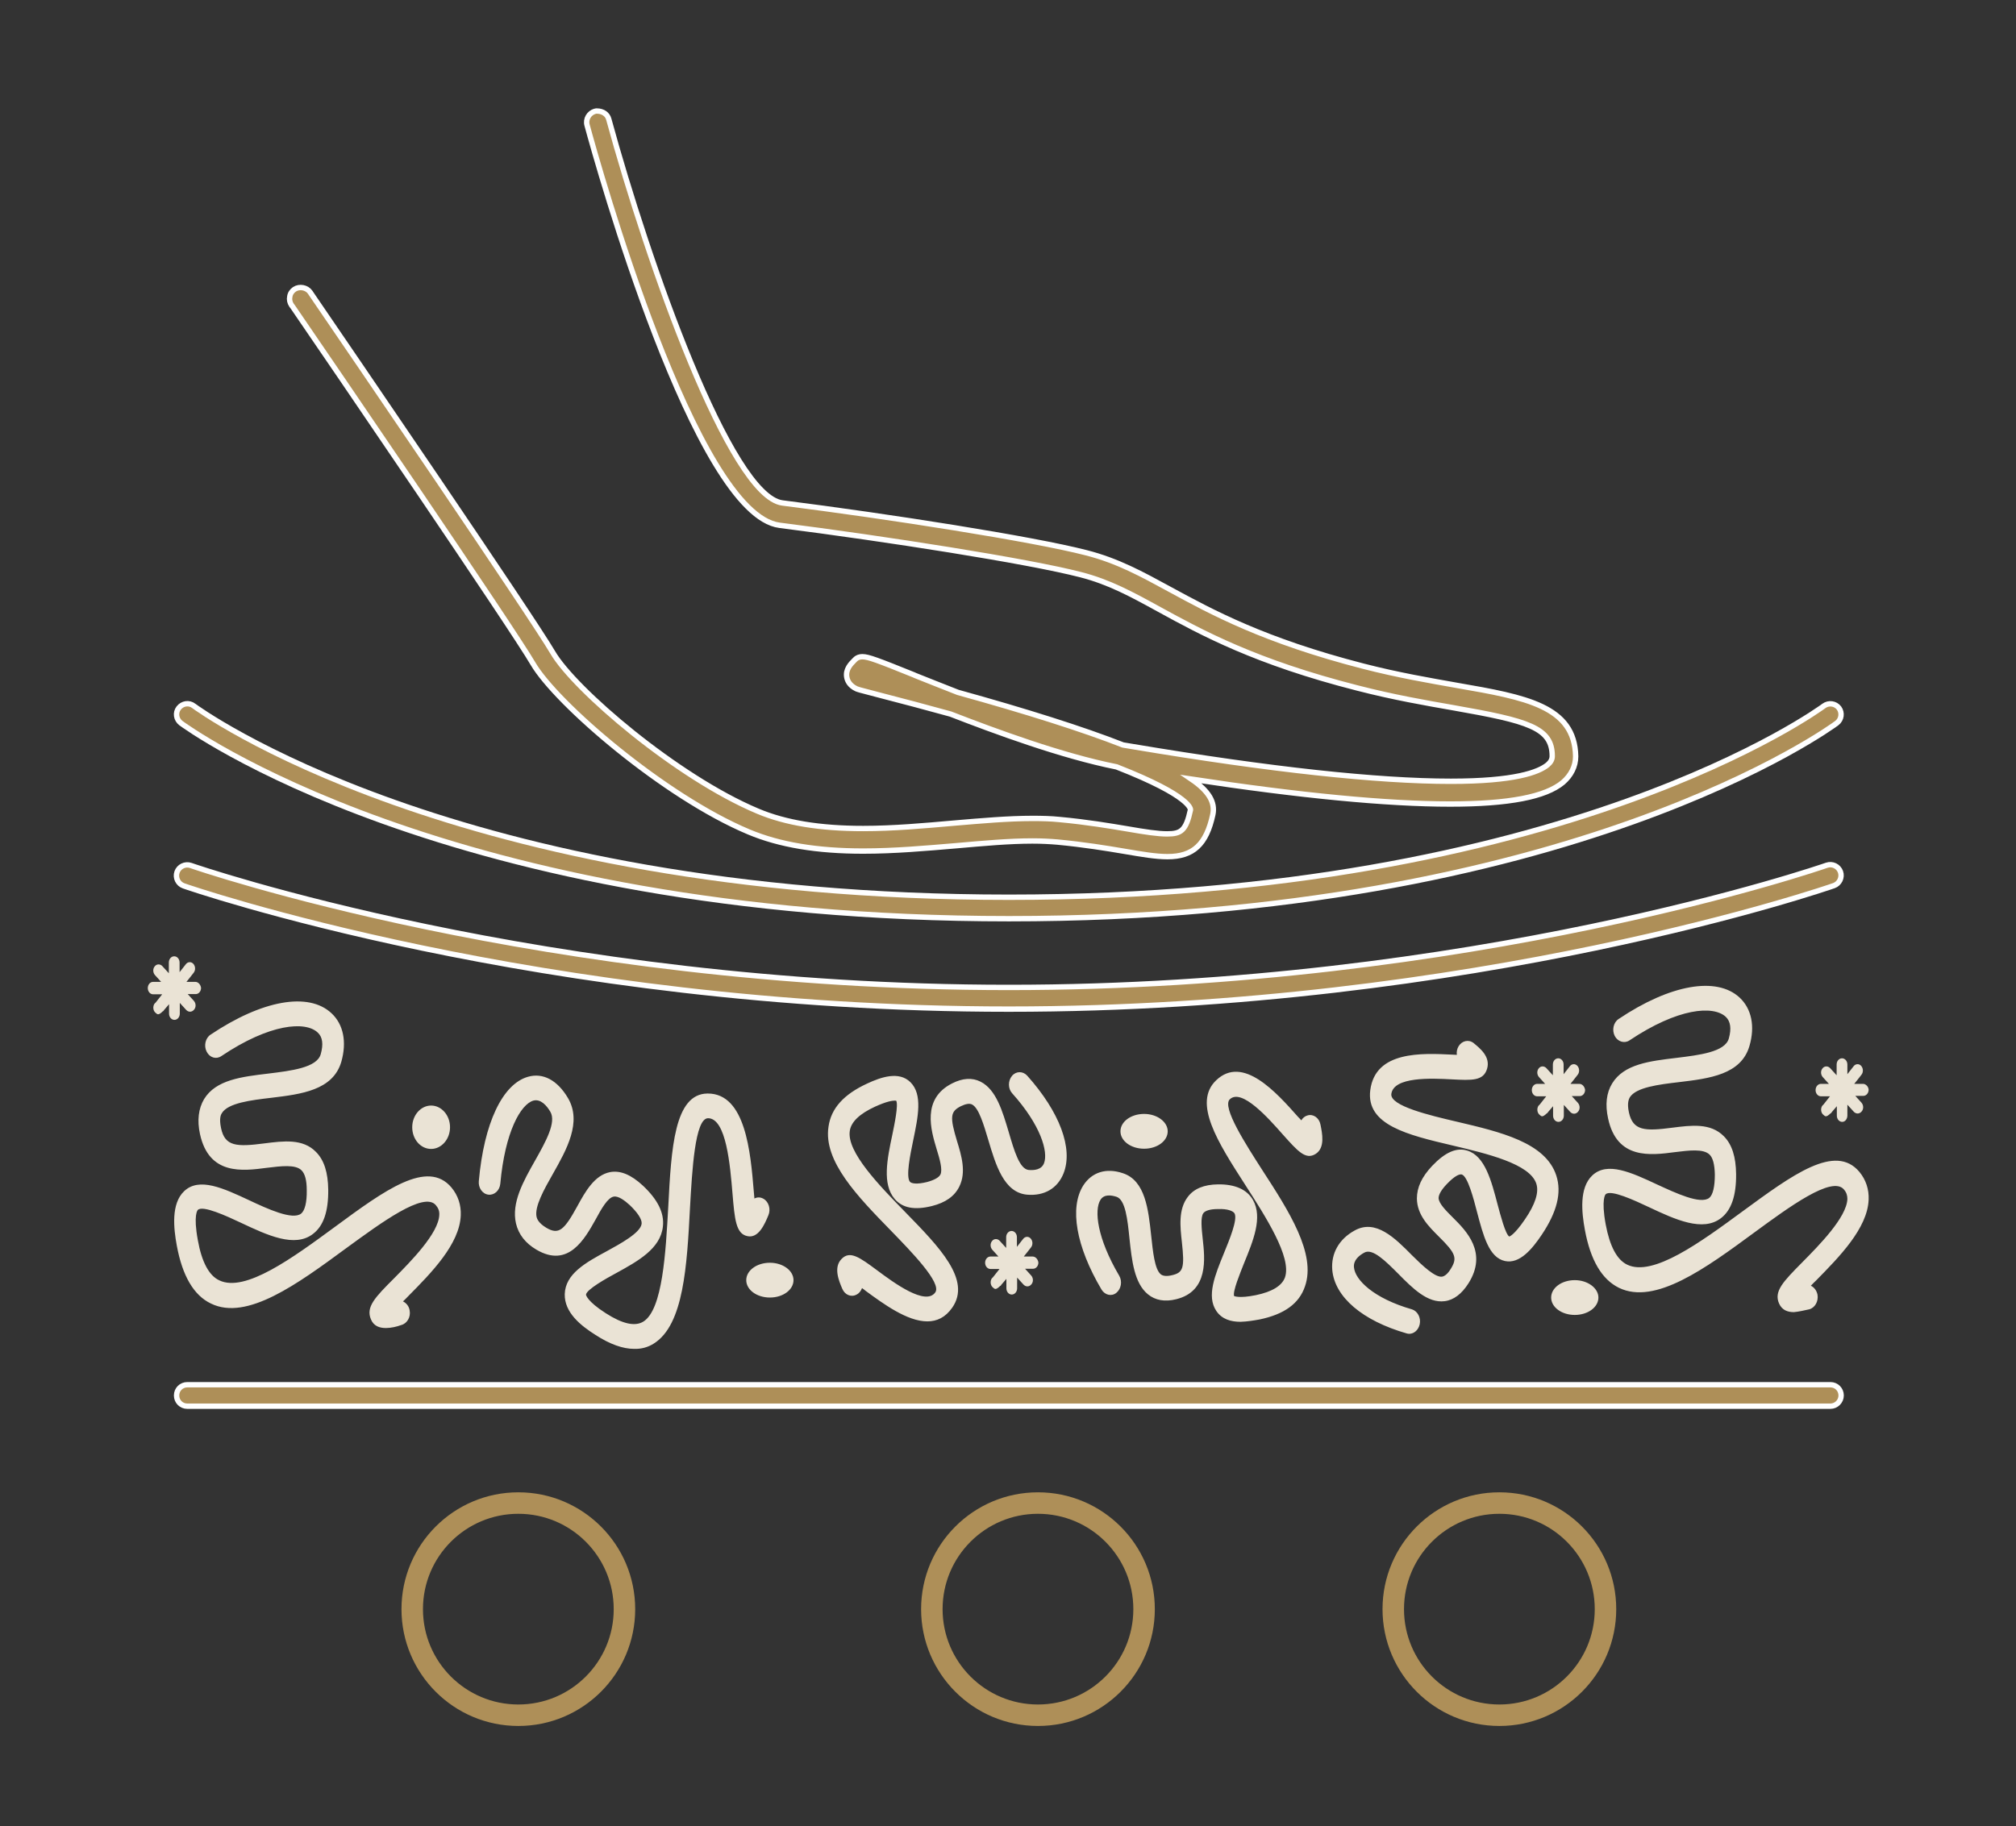
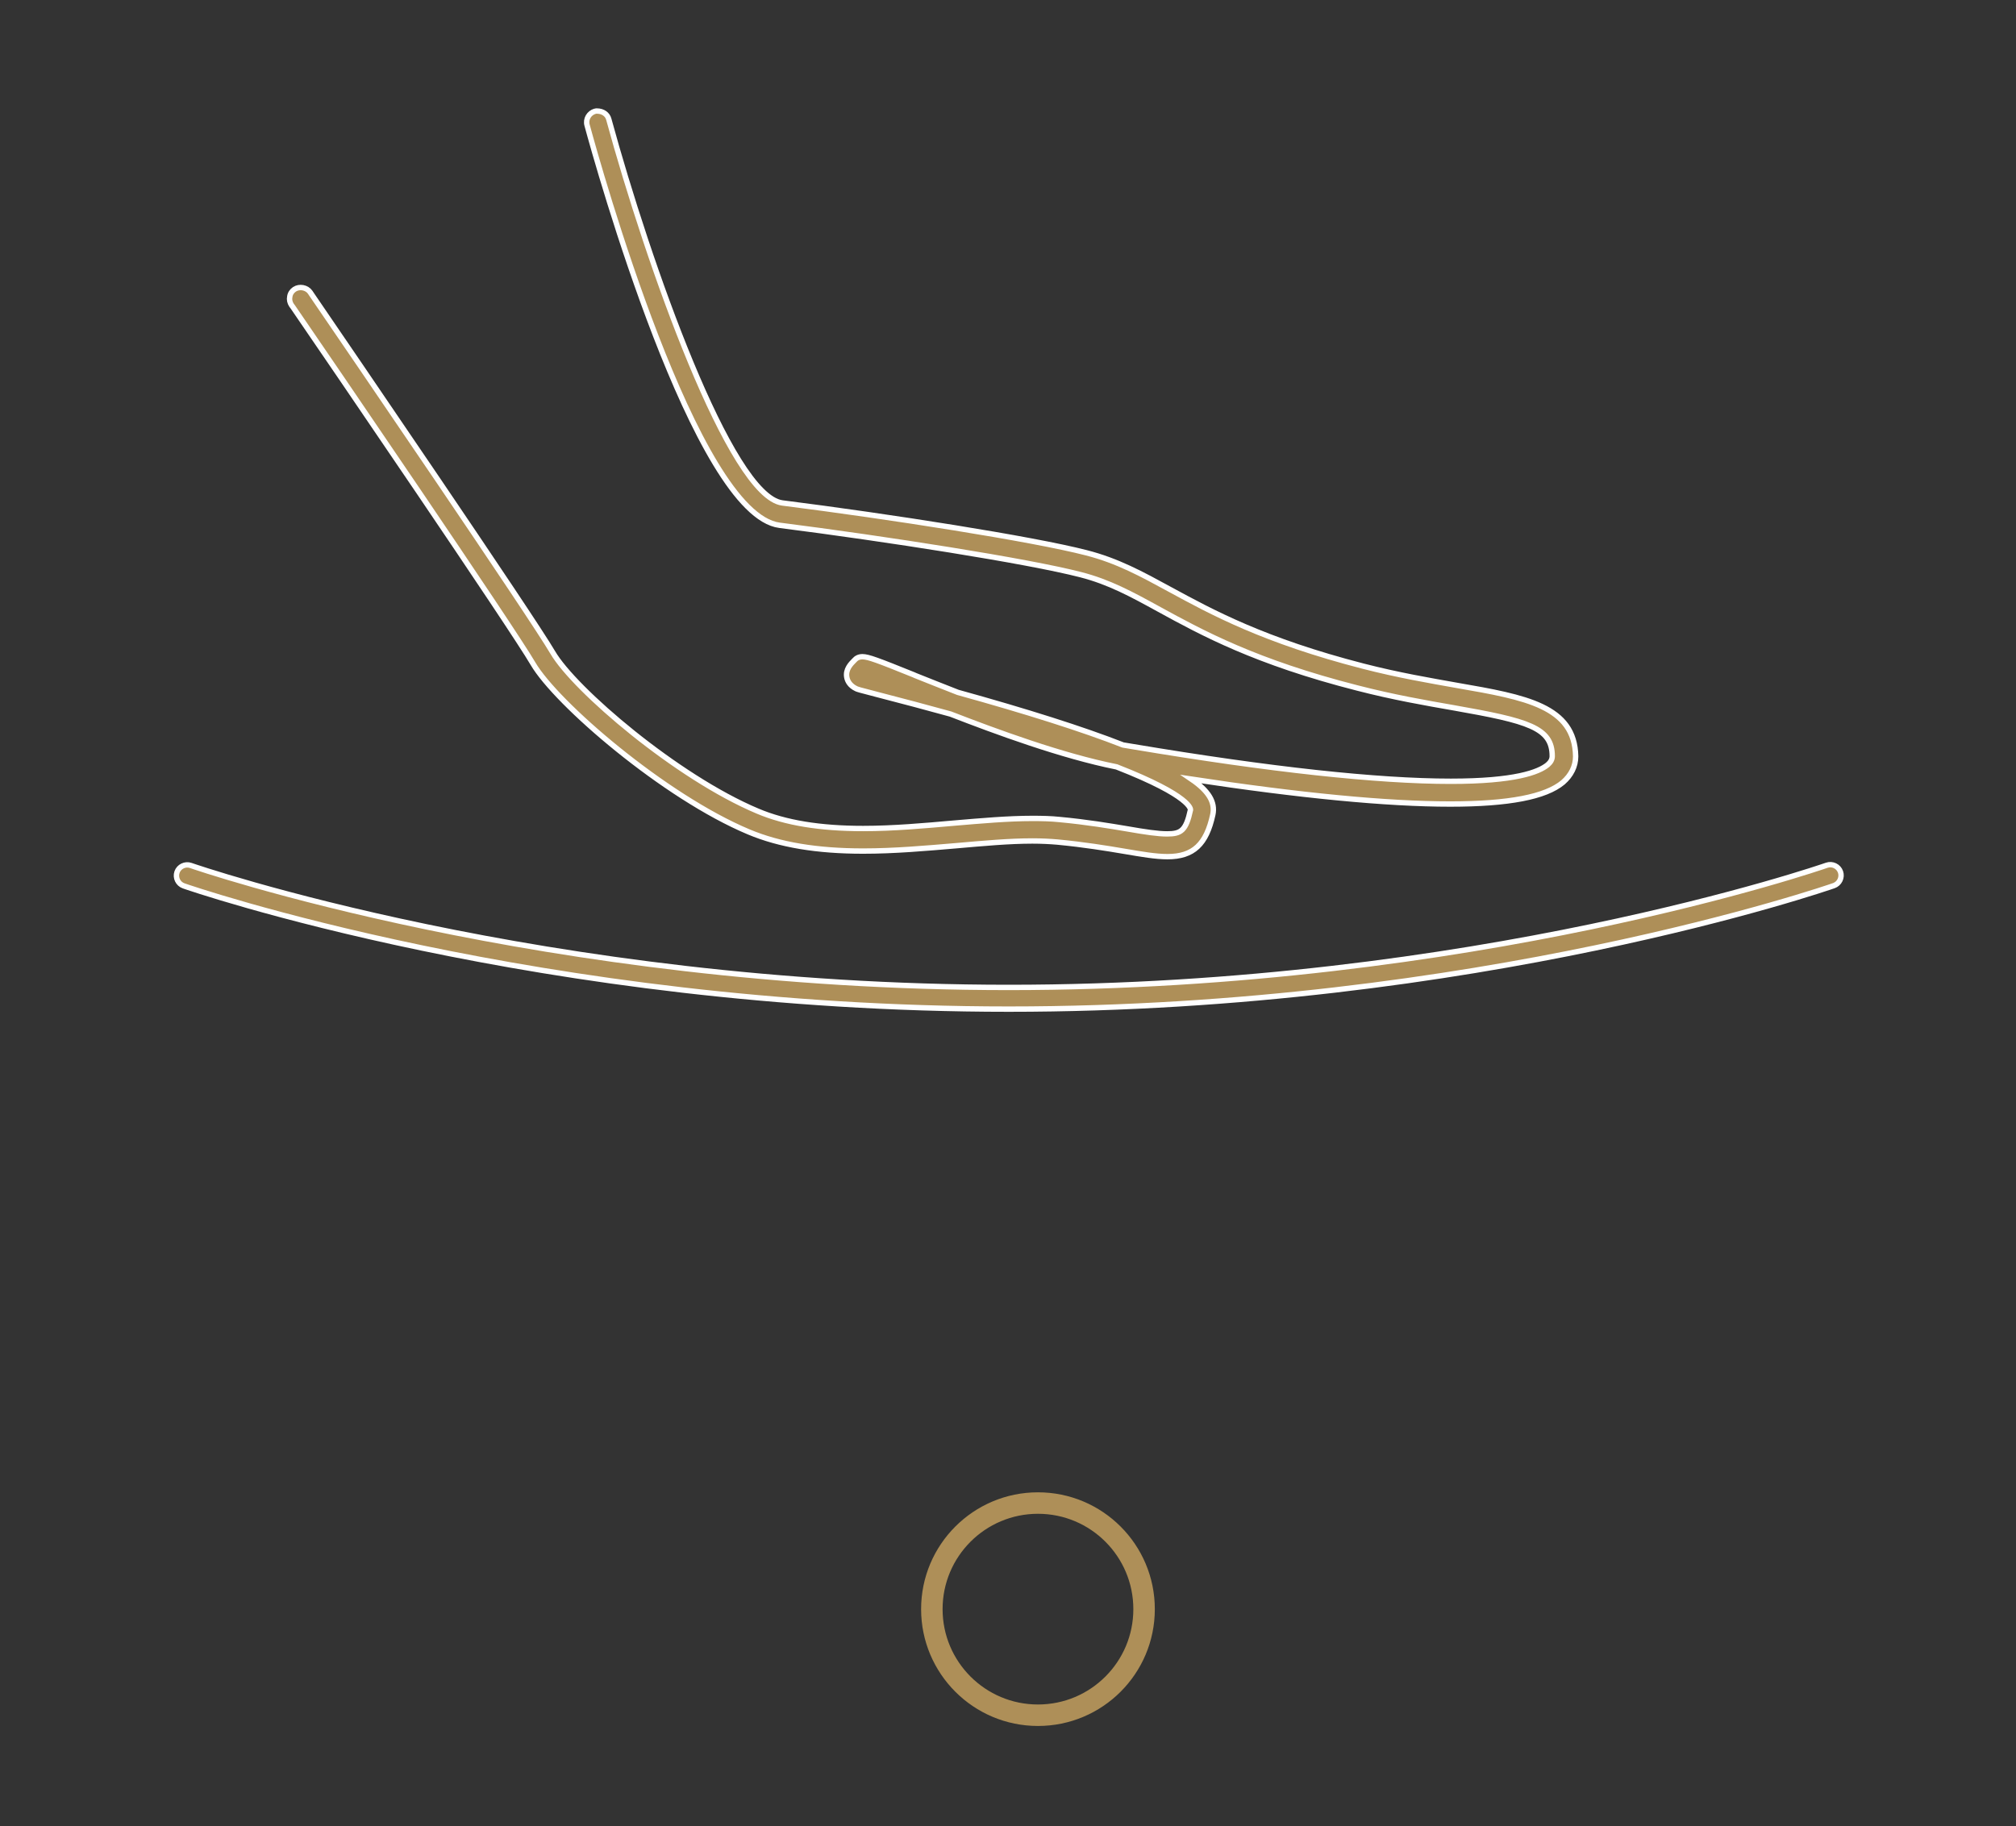
<svg xmlns="http://www.w3.org/2000/svg" viewBox="0 0 93.85 85.04">
  <rect x="0" y="0" width="93.85" height="85.04" fill="#333333" stroke="none" />
  <switch>
    <g>
      <g stroke-miterlimit="10">
-         <path d="m85.21 65.48h-76.49c-.28 0-.5-.22-.5-.5s.22-.5.5-.5h76.49c.28 0 .5.22.5.5s-.23.5-.5.5z" fill="#ae8f58" stroke="#fff" stroke-width=".25" />
        <path d="m85.37 41.24c.26-.09.4-.38.31-.64s-.38-.4-.64-.31c-.16.06-16.45 5.69-38.08 5.69s-37.92-5.62-38.08-5.68c-.26-.09-.55.05-.64.31s.05.55.31.64c.16.06 16.6 5.74 38.41 5.74s38.25-5.69 38.41-5.75z" fill="#ae8f58" stroke="#fff" stroke-width=".25" />
-         <path d="m85.51 33.67c.22-.17.26-.48.1-.7-.17-.22-.48-.26-.7-.1-.12.09-12.07 8.91-37.94 8.91s-37.83-8.82-37.95-8.91c-.22-.17-.53-.12-.7.1s-.12.53.1.7c.12.09 12.31 9.11 38.55 9.11s38.42-9.02 38.54-9.11z" fill="#ae8f58" stroke="#fff" stroke-width=".25" />
-         <circle cx="24.13" cy="74.93" fill="none" r="4.94" stroke="#ae8f58" stroke-linecap="round" stroke-linejoin="round" />
        <circle cx="48.32" cy="74.93" fill="none" r="4.94" stroke="#ae8f58" stroke-linecap="round" stroke-linejoin="round" />
-         <circle cx="69.8" cy="74.93" fill="none" r="4.94" stroke="#ae8f58" stroke-linecap="round" stroke-linejoin="round" />
        <path d="m67.85 31.92c-1.29-.23-2.76-.48-4.39-.9-4.62-1.19-7.04-2.51-8.99-3.57-1.32-.72-2.45-1.34-3.9-1.71-2.52-.65-9.18-1.69-14.15-2.32-2.42-.32-6.24-11.13-8.08-17.87-.06-.23-.28-.38-.55-.38-.02 0-.07 0-.09.01-.28.08-.45.37-.37.65.5 1.85 5.05 18.13 8.96 18.63 4.94.63 11.54 1.66 14.02 2.3 1.32.34 2.35.9 3.66 1.62 1.99 1.09 4.48 2.45 9.23 3.66 1.67.43 3.16.69 4.48.92 3.46.61 4.58.92 4.58 2.25 0 .15-.07.28-.21.4-.42.35-1.54.77-4.51.77-3.42 0-8.4-.54-14.78-1.61-.17-.03-.35-.06-.48-.08-1.89-.74-4.48-1.56-7.69-2.45-.72-.28-1.39-.55-1.97-.78l-.09-.04c-1.66-.67-2.11-.84-2.38-.84-.19 0-.3.08-.38.17-.16.16-.42.42-.35.79.03.16.13.38.44.53.07.03.12.05.9.25 1.28.33 2.44.64 3.49.93 2.09.81 5.17 1.95 7.73 2.46 3.53 1.38 3.44 1.99 3.44 2-.21.97-.44 1.12-1.09 1.12-.43 0-1.03-.09-1.83-.23-.84-.14-1.89-.32-3.19-.44-.38-.04-.79-.05-1.25-.05-1.13 0-2.37.11-3.67.22-1.37.12-2.79.25-4.21.25-2 0-3.61-.26-4.91-.81-3.76-1.58-8.53-5.66-9.54-7.39-1-1.71-9.53-14.19-11.23-16.68l-.06-.09c-.16-.23-.5-.29-.73-.14-.12.08-.2.2-.22.34-.03.14 0 .28.08.4l.06.08c1.7 2.48 10.22 14.96 11.18 16.61 1.08 1.85 6.11 6.19 10.05 7.84 1.43.6 3.17.89 5.32.89 1.46 0 2.92-.13 4.34-.25 1.26-.11 2.46-.22 3.54-.22.43 0 .81.02 1.16.05 1.26.12 2.29.29 3.12.43.82.14 1.46.25 2.01.25 1.2 0 1.81-.57 2.11-1.96.12-.57-.19-1.1-1-1.65 5.06.77 9.11 1.16 12.05 1.16 2.72 0 4.44-.33 5.25-1.01.38-.33.59-.75.59-1.21-.04-2.34-2.33-2.75-5.5-3.3z" fill="#ae8f58" stroke="#fff" stroke-width=".25" />
      </g>
-       <path d="m17.96 61.84c-.29 0-.56-.09-.69-.4-.25-.58.19-1.03 1.08-1.92.77-.78 2.07-2.09 2.1-2.95.01-.17-.04-.31-.16-.45-.55-.66-2.55.82-4.17 2-2.27 1.67-4.63 3.4-6.3 2.58-.8-.38-1.33-1.29-1.59-2.7-.15-.81-.27-1.95.34-2.53.7-.67 1.83-.14 3.03.42.85.4 2.02.94 2.42.62.17-.14.27-.52.26-1.09 0-.45-.08-.76-.24-.92-.28-.29-.96-.2-1.62-.12-1.14.15-2.69.35-3.11-1.57-.14-.64-.07-1.19.19-1.63.55-.9 1.74-1.04 3-1.19 1.05-.13 2.25-.27 2.43-.9.13-.46.09-.8-.14-1.01-.57-.54-2.23-.42-4.49 1.1-.24.16-.54.07-.68-.21-.14-.27-.06-.63.18-.79 2.4-1.61 4.56-2 5.63-1 .56.52.72 1.34.46 2.26-.39 1.33-1.86 1.51-3.27 1.68-.94.11-2 .24-2.29.71-.04.06-.14.23-.04.7.18.86.73.88 2.03.71.87-.11 1.78-.23 2.39.4.38.38.56.96.57 1.76.01 1.01-.22 1.68-.7 2.05-.85.67-2.13.07-3.36-.51-.66-.31-1.78-.83-2.01-.6-.01.01-.22.22 0 1.41.18 1.01.52 1.65 1 1.87 1.2.58 3.42-1.05 5.38-2.49 2.31-1.7 4.31-3.17 5.43-1.83.3.36.45.81.43 1.29-.05 1.34-1.37 2.68-2.44 3.76-.08.08-.16.17-.25.25.15.07.28.22.31.42.06.31-.12.61-.39.68-.22.08-.48.14-.72.14zm66.26-.87c.27-.07.44-.37.39-.68-.04-.2-.16-.35-.31-.42.08-.09.17-.17.25-.25 1.06-1.08 2.39-2.42 2.44-3.76.02-.48-.13-.93-.43-1.29-1.12-1.34-3.11.13-5.43 1.83-1.96 1.44-4.18 3.07-5.38 2.49-.48-.23-.81-.86-1-1.87-.22-1.19-.01-1.41 0-1.41.24-.23 1.35.29 2.01.6 1.23.58 2.51 1.17 3.36.51.48-.37.71-1.05.7-2.05-.01-.8-.19-1.38-.57-1.76-.62-.63-1.52-.51-2.39-.4-1.29.17-1.84.15-2.03-.71-.1-.46.01-.64.04-.7.29-.47 1.35-.6 2.29-.71 1.42-.17 2.89-.35 3.28-1.68.27-.92.1-1.74-.46-2.26-1.07-.99-3.23-.61-5.63 1-.24.16-.32.51-.18.79.14.27.45.36.68.21 2.27-1.52 3.91-1.64 4.49-1.1.22.21.27.55.14 1.01-.18.63-1.38.77-2.43.9-1.26.15-2.45.29-3 1.19-.27.44-.33.99-.19 1.63.41 1.92 1.97 1.72 3.11 1.57.66-.08 1.33-.17 1.62.12.15.15.23.46.24.92 0 .57-.09.95-.26 1.09-.41.32-1.57-.23-2.42-.62-1.2-.56-2.33-1.09-3.03-.42-.61.58-.49 1.72-.34 2.53.26 1.41.79 2.31 1.59 2.7 1.68.81 4.03-.91 6.3-2.58 1.61-1.18 3.62-2.66 4.17-2 .12.14.16.28.16.44-.03.86-1.33 2.17-2.1 2.95-.89.9-1.33 1.35-1.08 1.92.14.31.4.4.69.4.22-.02.49-.08.71-.13zm-53.78 1.59c1.39-.87 1.54-3.63 1.68-6.3.1-1.76.23-4.18.84-4.19.85 0 1.03 2.2 1.14 3.51.1 1.2.16 1.87.69 1.98.52.12.81-.56.98-.97.12-.28.02-.63-.23-.77-.14-.08-.29-.08-.42-.01-.01-.11-.02-.23-.03-.34-.15-1.81-.38-4.55-2.14-4.55h-.01c-1.55.01-1.69 2.56-1.83 5.26-.12 2.14-.26 4.8-1.16 5.36-.39.24-.97.11-1.75-.39-.89-.57-.92-.86-.92-.86.01-.24.98-.78 1.39-1 1.02-.56 2.08-1.14 2.19-2.18.07-.63-.24-1.25-.93-1.9-.55-.51-1.05-.72-1.53-.63-.72.14-1.15.9-1.52 1.58-.61 1.11-.86 1.36-1.45 1.01-.38-.23-.43-.43-.45-.5-.11-.47.35-1.29.76-2.01.64-1.13 1.36-2.41.7-3.53-.49-.83-1.16-1.19-1.86-.99-1.19.34-2.05 2.16-2.29 4.86-.03.31.17.6.45.63.27.03.52-.19.55-.51.22-2.42.95-3.7 1.54-3.87.34-.09.62.23.79.52.29.49-.22 1.4-.71 2.27-.55.97-1.11 1.97-.89 2.93.12.51.44.92.95 1.22 1.49.88 2.25-.5 2.76-1.41.27-.5.56-1.01.84-1.06.22-.04.52.19.74.39.37.35.58.67.56.87-.04.42-1 .94-1.62 1.28-1 .54-1.93 1.06-1.96 2-.02.86.75 1.47 1.43 1.9.68.44 1.28.65 1.8.65.33.01.64-.07.92-.25zm13.89-1.67c.9-1.29-.6-2.82-2.18-4.44-1.22-1.25-2.74-2.81-2.59-3.79.06-.42.46-.8 1.18-1.13.53-.24.79-.28.91-.28.05 0 .08.01.07 0 .11.2-.08 1.1-.18 1.59-.24 1.13-.48 2.3.11 2.99.36.42.92.53 1.73.33.64-.16 1.06-.46 1.28-.91.33-.67.1-1.44-.11-2.12-.34-1.13-.31-1.37.18-1.62.23-.11.4-.14.52-.08.32.16.55.96.76 1.66.34 1.14.72 2.44 1.8 2.54.8.07 1.42-.29 1.7-.99.46-1.16-.18-2.86-1.69-4.55-.2-.22-.52-.22-.71.01s-.19.59.01.81c1.32 1.47 1.69 2.72 1.48 3.26-.12.3-.45.33-.71.31-.43-.04-.68-.91-.93-1.76-.29-.97-.58-1.98-1.31-2.35-.39-.2-.84-.17-1.33.08-1.42.72-.98 2.18-.72 3.05.14.45.29.96.18 1.19-.07.14-.29.26-.62.35-.48.12-.73.07-.8-.01-.2-.24.02-1.29.15-1.92.23-1.11.45-2.15-.13-2.72-.53-.52-1.36-.24-2.02.07-1.08.5-1.67 1.15-1.79 2-.25 1.61 1.36 3.26 2.91 4.85.94.97 2.37 2.43 2.06 2.87-.45.64-1.92-.44-2.71-1.03-.81-.6-1.26-.93-1.65-.53-.39.39-.13 1.02.03 1.39.12.29.42.41.67.27.12-.06.2-.17.25-.3.06.04.12.09.17.13.82.6 1.93 1.42 2.87 1.42.44 0 .84-.18 1.16-.64zm21.76.78c.07-.31-.1-.62-.36-.7-1.78-.51-2.65-1.37-2.7-1.96-.03-.33.24-.55.48-.68.38-.22.99.39 1.58.98.67.68 1.37 1.38 2.16 1.28.42-.05.8-.34 1.11-.83.91-1.44-.11-2.45-.71-3.05-.31-.31-.67-.66-.68-.92 0-.16.13-.39.38-.65.36-.38.59-.48.7-.45.28.09.55 1.13.71 1.75.29 1.09.55 2.12 1.3 2.28.69.15 1.28-.58 1.71-1.22.71-1.06.94-1.96.68-2.76-.5-1.54-2.6-2.03-4.64-2.51-1.24-.29-3.11-.73-3.04-1.29.11-.81 1.86-.73 2.8-.68.96.05 1.49.08 1.66-.5.16-.56-.34-.95-.63-1.19-.23-.18-.54-.11-.7.15-.07.12-.1.26-.08.4-.07 0-.14-.01-.2-.01-1.44-.07-3.59-.18-3.83 1.65-.21 1.63 1.75 2.09 3.83 2.58 1.6.38 3.6.85 3.9 1.78.13.4-.05.96-.53 1.66-.51.75-.73.8-.73.8-.18-.11-.41-1-.54-1.48-.29-1.11-.59-2.27-1.41-2.52-.5-.16-1.03.07-1.64.71-.48.51-.71 1-.71 1.52.01.77.55 1.3 1.02 1.77.79.78.87 1 .56 1.5-.14.23-.28.35-.42.37-.32.03-.9-.51-1.39-1-.79-.8-1.69-1.7-2.67-1.15-.73.4-1.1 1.07-1.04 1.83.11 1.27 1.41 2.37 3.46 2.96.04.01.08.02.12.02.23 0 .43-.18.49-.44zm-7.45-.23c1.15-.24 1.84-.74 2.11-1.54.53-1.52-.75-3.51-1.99-5.42-.75-1.17-1.89-2.93-1.51-3.29.55-.53 1.8.88 2.47 1.64.69.77 1.06 1.2 1.53.9.45-.29.3-.97.22-1.37-.06-.31-.34-.5-.6-.42-.12.03-.23.12-.29.23-.05-.06-.1-.11-.15-.16-1.02-1.15-2.57-2.89-3.81-1.71-1.11 1.05.08 2.9 1.34 4.86.97 1.51 2.18 3.39 1.86 4.32-.14.39-.59.67-1.36.83-.79.16-1 .04-1.01.04-.07-.22.28-1.06.46-1.52.43-1.05.88-2.14.42-2.95-.28-.5-.85-.74-1.63-.73-.65.01-1.12.2-1.41.59-.44.58-.35 1.39-.27 2.1.13 1.19.07 1.42-.46 1.54-.24.06-.42.04-.52-.04-.29-.23-.37-1.07-.45-1.81-.13-1.2-.27-2.56-1.32-2.9-.77-.26-1.44-.05-1.84.57-.65 1.03-.34 2.84.85 4.85.16.26.47.33.69.15s.29-.53.13-.8c-1.03-1.75-1.17-3.05-.87-3.53.17-.27.5-.22.75-.14.41.14.51 1.05.6 1.94.11 1.02.22 2.08.86 2.6.34.28.79.36 1.31.23 1.52-.37 1.34-1.9 1.24-2.81-.05-.47-.11-1.01.03-1.2.09-.12.33-.19.67-.19.48-.02.72.1.78.2.16.28-.25 1.26-.49 1.85-.42 1.03-.82 2-.36 2.69.26.39.68.51 1.13.51.32-.01.61-.06.89-.11zm-38.57-9.96c-.48 0-.88.45-.88 1.01s.39 1.01.88 1.01c.48 0 .88-.45.88-1.01s-.4-1.01-.88-1.01zm15.77 7.32c-.61 0-1.1.36-1.1.81s.49.81 1.1.81 1.1-.36 1.1-.81-.5-.81-1.1-.81zm17.42-6.93c-.61 0-1.1.36-1.1.81s.49.81 1.1.81 1.1-.36 1.1-.81c0-.44-.49-.81-1.1-.81zm20.05 7.74c-.61 0-1.1.36-1.1.81s.49.81 1.1.81 1.1-.36 1.1-.81c0-.44-.5-.81-1.1-.81zm.21-9.14h-.41c.11-.13.22-.28.34-.43.09-.12.08-.3-.02-.41s-.26-.1-.35.02c-.09.11-.19.24-.29.37v-.45c0-.16-.11-.29-.25-.29s-.25.13-.25.29v.5l-.3-.33c-.1-.11-.26-.11-.35 0-.1.11-.1.29 0 .41l.29.32h-.37c-.14 0-.25.13-.25.29s.11.29.25.29h.42c-.14.18-.25.32-.3.38-.02.02-.04.04-.06.06-.08.12-.07.31.04.41.05.04.08.08.13.08s.12-.04.23-.15l.01.01c.01-.02.02-.03.03-.05.06-.07.14-.16.24-.28v.44c0 .16.11.29.25.29s.25-.13.25-.29v-.5l.3.33c.05.05.11.08.18.08.06 0 .13-.03.18-.09.1-.11.1-.29 0-.41l-.29-.32h.37c.14 0 .25-.13.25-.29-.02-.15-.13-.28-.27-.28zm-25.45 8.04h-.41c.11-.13.22-.28.34-.43.09-.12.08-.3-.02-.41s-.26-.1-.35.02c-.09.11-.19.24-.29.37v-.45c0-.16-.11-.29-.25-.29s-.25.13-.25.29v.5l-.3-.33c-.1-.11-.26-.11-.35 0-.1.11-.1.29 0 .41l.29.32h-.37c-.14 0-.25.13-.25.29s.11.29.25.29h.42c-.14.18-.25.32-.3.38-.02.02-.04.04-.06.06-.08.12-.07.31.04.41.05.04.08.08.13.08s.12-.04.23-.15l.01.01c.01-.02.02-.03.03-.05.06-.07.14-.16.24-.28v.44c0 .16.11.29.25.29s.25-.13.25-.29v-.5l.3.33c.05.05.11.08.18.08.06 0 .13-.03.18-.09.1-.11.1-.29 0-.41l-.29-.32h.37c.14 0 .25-.13.25-.29-.02-.15-.13-.28-.27-.28zm-38.98-12.79h-.41c.11-.13.22-.28.34-.43.09-.12.08-.3-.02-.41s-.26-.1-.35.02c-.09.11-.19.24-.29.37v-.45c0-.16-.11-.29-.25-.29s-.25.13-.25.29v.5l-.3-.33c-.1-.11-.26-.11-.35 0-.1.11-.1.29 0 .41l.29.32h-.37c-.14 0-.25.13-.25.29s.11.29.25.29h.42c-.14.18-.25.32-.3.38-.02.02-.04.04-.06.06-.08.12-.07.31.04.41.05.04.08.08.13.08s.12-.04.23-.15l.01.01c.01-.02.02-.03.03-.05.06-.07.14-.16.24-.28v.44c0 .16.11.29.25.29s.25-.13.25-.29v-.5l.3.33c.05.05.11.08.18.08.06 0 .13-.03.18-.09.1-.11.1-.29 0-.41l-.29-.32h.37c.14 0 .25-.13.25-.29-.02-.15-.13-.28-.27-.28zm77.64 4.75h-.41c.11-.13.22-.28.34-.43.09-.12.08-.3-.02-.41s-.26-.1-.35.02c-.09.11-.19.24-.29.37v-.45c0-.16-.11-.29-.25-.29s-.25.13-.25.29v.5l-.3-.33c-.1-.11-.26-.11-.35 0-.1.11-.1.29 0 .41l.29.32h-.37c-.14 0-.25.13-.25.29s.11.29.25.29h.42c-.14.18-.25.32-.3.38-.02.02-.04.04-.06.06-.08.12-.07.31.04.41.05.04.08.08.13.08s.12-.04.23-.15l.01.01c.01-.02.02-.03.03-.05.06-.07.14-.16.24-.28v.44c0 .16.11.29.25.29s.24-.14.24-.3v-.5l.3.33c.05.05.11.08.18.08.06 0 .13-.03.18-.09.1-.11.1-.29 0-.41l-.29-.32h.37c.14 0 .25-.13.25-.29-.01-.14-.13-.27-.26-.27z" fill="#eae3d5" />
    </g>
  </switch>
</svg>